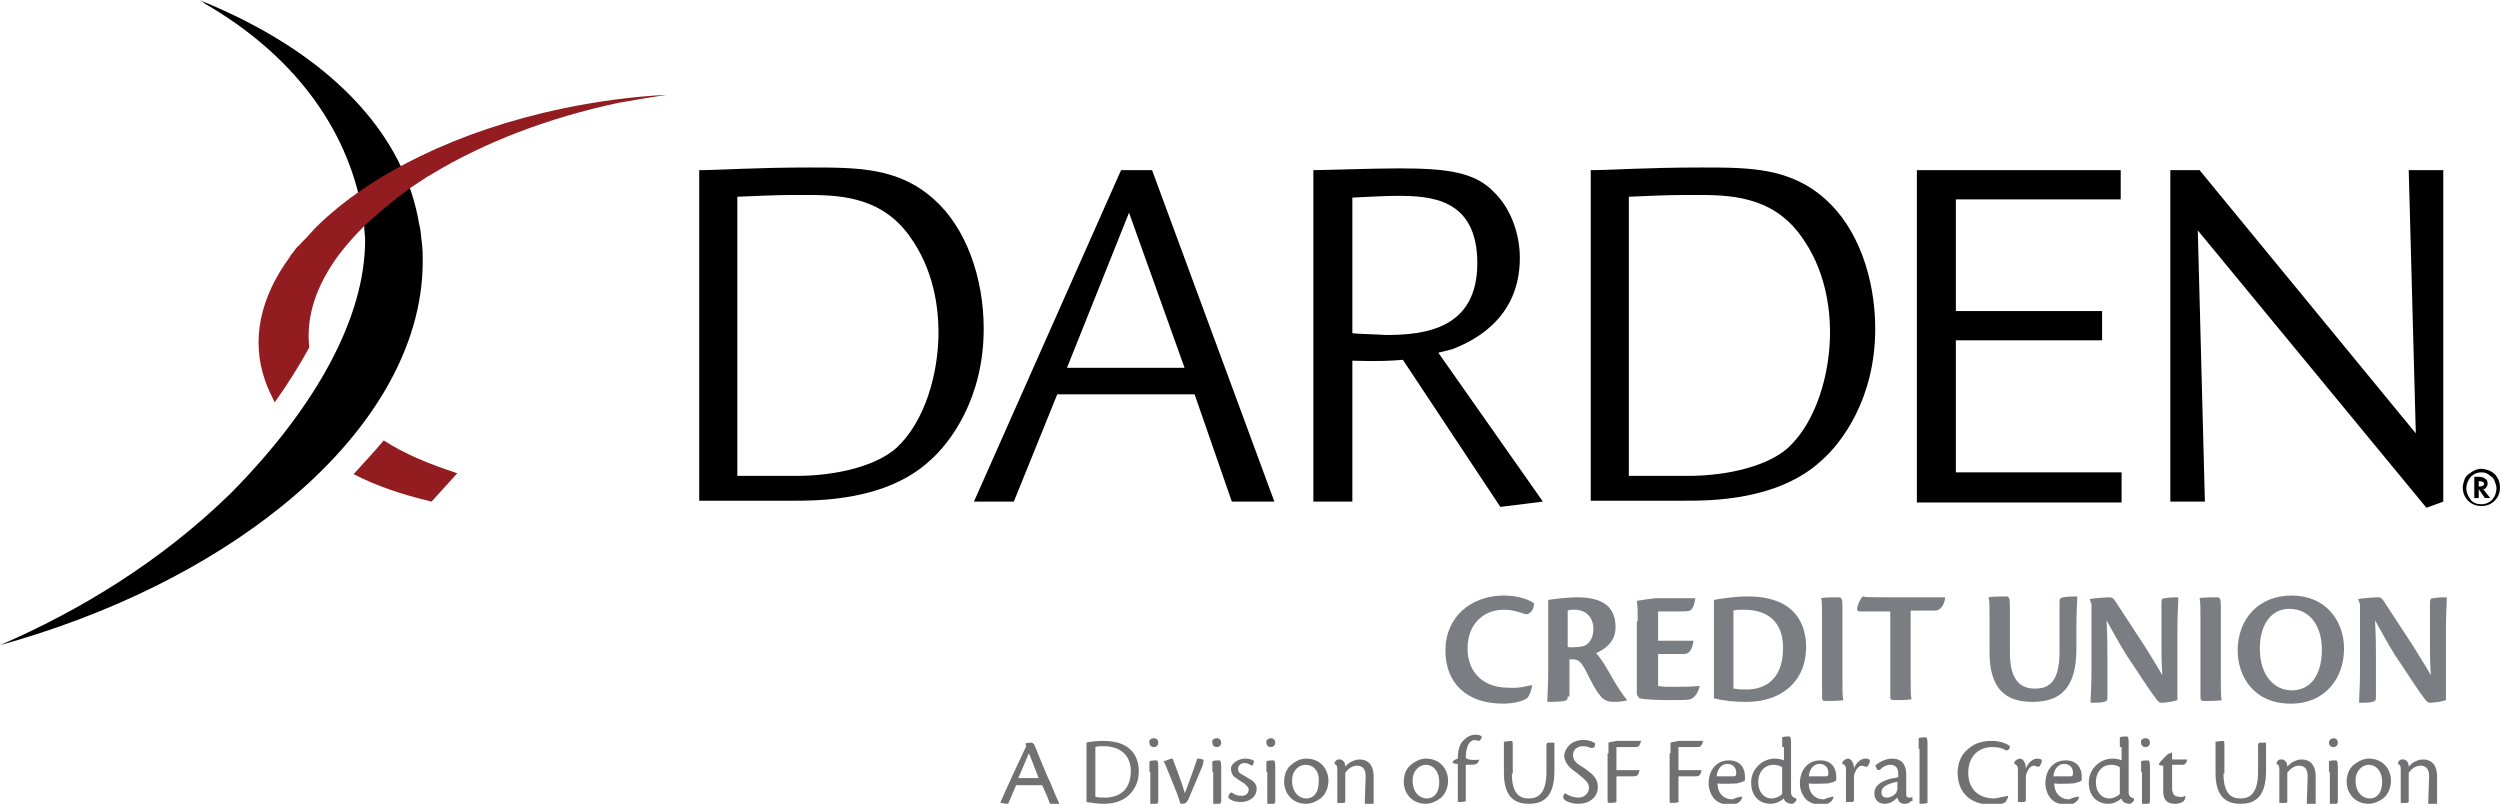
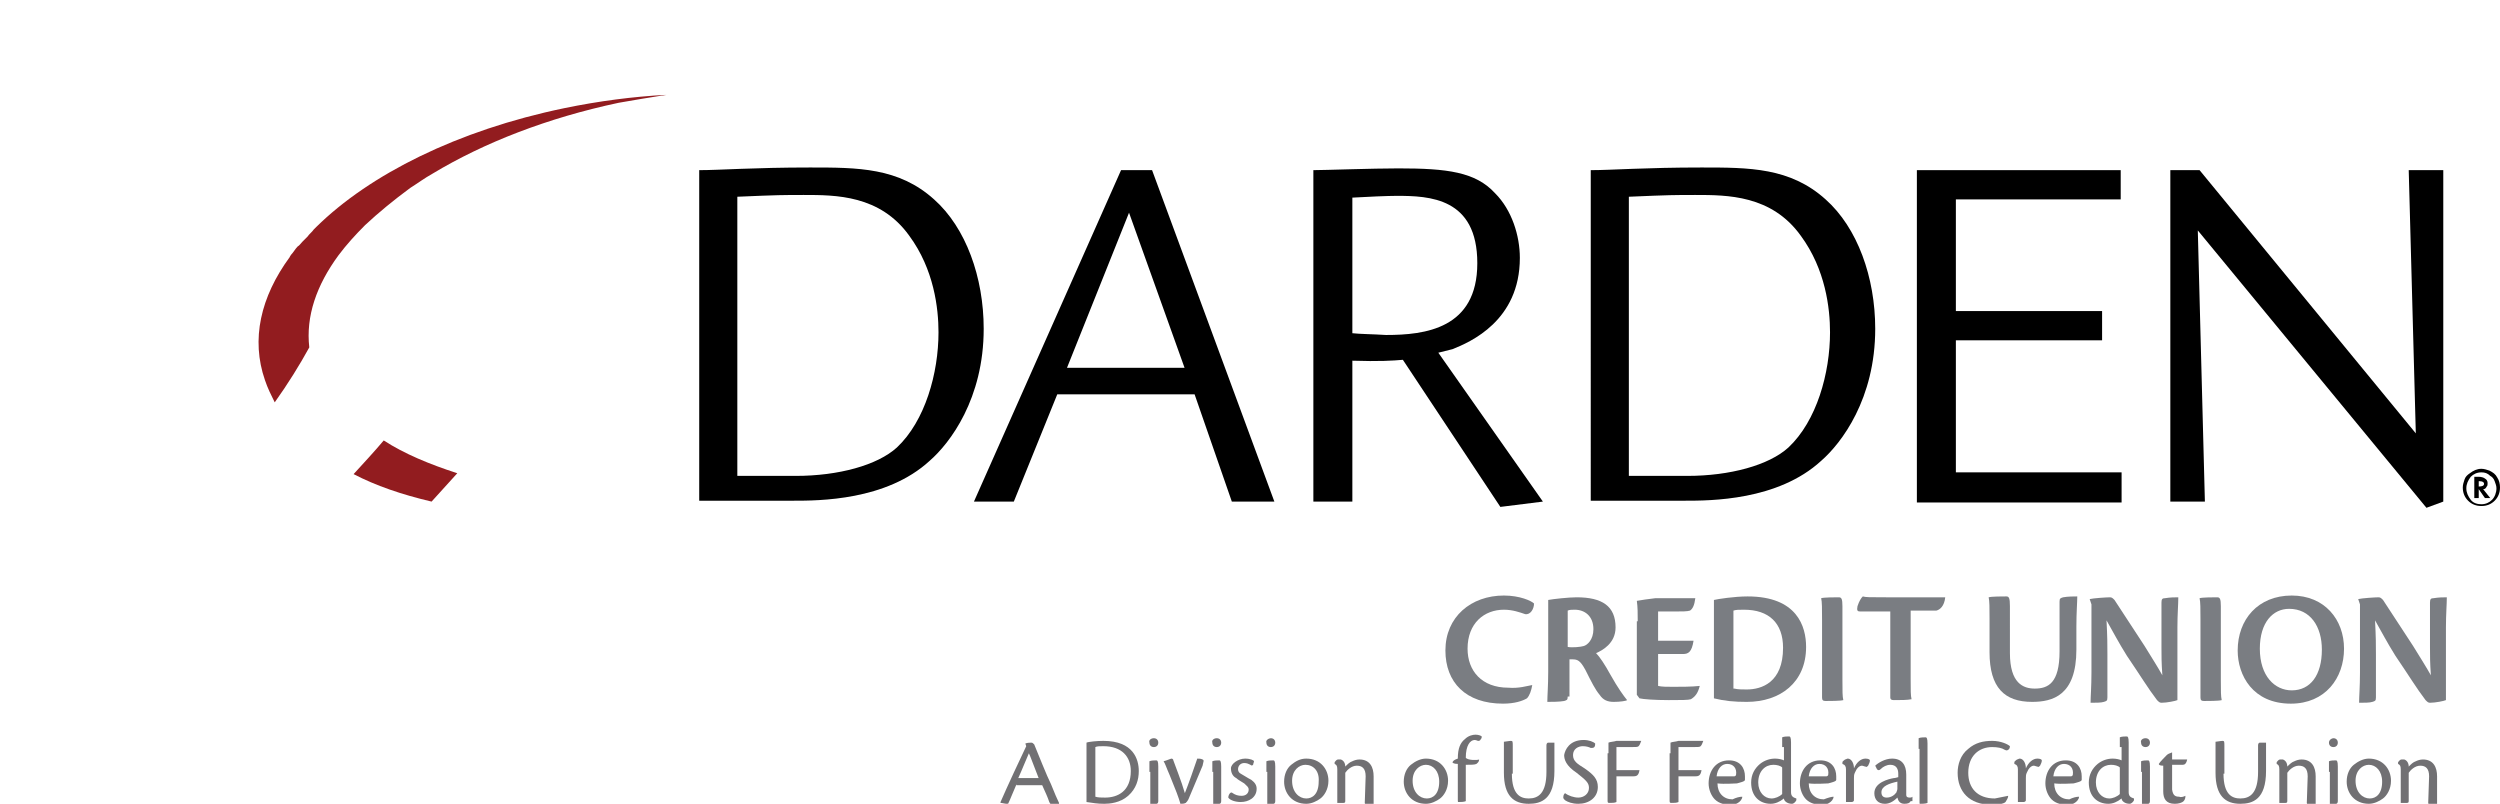
<svg xmlns="http://www.w3.org/2000/svg" version="1.1" id="Layer_1" x="0px" y="0px" viewBox="0 0 282.1 90.7" style="enable-background:new 0 0 282.1 90.7;" xml:space="preserve">
  <style type="text/css">
	.st0{fill:#7A7D82;}
	.st1{fill:#717073;}
	.st2{fill:#921C1F;}
</style>
  <g>
    <path class="st0" d="M172.9,77.3c-0.1,0.6-0.3,1.2-0.6,1.5c-0.5,0.3-1.4,0.6-2.7,0.6c-4.2,0-6.5-2.4-6.5-6c0-3.8,2.9-6.2,6.6-6.2   c1.8,0,3.1,0.6,3.4,0.9c0,0.6-0.4,1.3-1,1.2c-0.6-0.2-1.4-0.5-2.4-0.5c-2.2,0-4.1,1.5-4.1,4.4c0,2.5,1.6,4.4,4.6,4.4   C171.4,77.7,172.3,77.4,172.9,77.3L172.9,77.3z" />
    <path class="st0" d="M176.9,78.6c0,0.4-0.1,0.4-0.4,0.5c-0.5,0.1-1.5,0.1-1.9,0.1c0-0.7,0.1-1.8,0.1-3.4v-6.2c0-0.9,0-1.4,0-1.9   c0.5-0.1,2.3-0.3,3.2-0.3c2.9,0,4.4,1,4.4,3.4c0,1.8-1.5,2.6-2.2,2.9c0.4,0.4,1,1.3,1.6,2.4c0.9,1.6,1.5,2.4,1.9,2.9V79   c-0.1,0.1-0.8,0.2-1.5,0.2c-0.7,0-1.2-0.2-1.6-0.8c-0.5-0.6-0.9-1.4-1.6-2.8c-0.6-1.1-0.9-1.2-1.5-1.2c-0.1,0-0.2,0-0.3,0V78.6z    M176.9,73c0.5,0.1,1.5,0,1.8-0.1c0.4-0.1,1.1-0.7,1.1-1.9c0-1.5-1-2.2-2.1-2.2c-0.3,0-0.6,0-0.8,0.1V73z" />
    <path class="st0" d="M184.8,70.1c0-0.9,0-1.6-0.1-2.3c0.5-0.1,1.3-0.2,2.1-0.3c0.9,0,3.1,0,4.5,0c-0.1,0.8-0.3,1.2-0.6,1.4   c-0.3,0.1-0.9,0.1-1.7,0.1h-1.9v3.3h4c-0.2,1.3-0.6,1.5-1.2,1.5h-2.8v3.6c0.4,0.1,1,0.1,1.7,0.1c0.8,0,2.1,0,3-0.1l0,0   c-0.2,0.8-0.5,1.2-1,1.5c-0.3,0.1-1.1,0.1-2.5,0.1c-1.6,0-2.9-0.1-3.3-0.2l-0.3-0.4V70.1z" />
    <path class="st0" d="M193.4,69.8c0-1.3,0-1.6,0-2.1c0.4-0.1,2.3-0.4,3.8-0.4c5.6,0,6.6,3.4,6.6,5.7c0,4-2.9,6.2-6.7,6.2   c-1.4,0-2.5-0.1-3.7-0.4V69.8z M195.7,77.7c0.4,0.1,0.9,0.1,1.4,0.1c1.7,0,4.1-0.8,4.1-4.7c0-2.8-1.6-4.3-4.4-4.3   c-0.6,0-0.9,0-1.2,0.1V77.7z" />
    <path class="st0" d="M205.6,69.9c0-1.2,0-2-0.1-2.4c0.3-0.1,1.6-0.1,2-0.1c0.3,0,0.4,0.2,0.4,1v8.3c0,1.3,0,1.9,0.1,2.3   c-0.3,0.1-1.6,0.1-2,0.1c-0.3,0-0.4-0.1-0.4-0.4V69.9z" />
    <path class="st0" d="M213.2,69h-3.3c-0.3,0-0.4-0.1-0.3-0.6c0.2-0.6,0.4-0.9,0.6-1.1c0.3,0.1,0.8,0.1,2.7,0.1h6.6   c-0.1,1-0.6,1.4-1,1.5h-2.9v7.7c0,1.3,0,1.9,0.1,2.3c-0.5,0.1-1.2,0.1-2,0.1c-0.3,0-0.4-0.1-0.4-0.3V69z" />
    <path class="st0" d="M226.8,73.7c0,3.4,1.5,4,2.8,4c1.5,0,2.8-0.6,2.8-4.2v-5.6c0-0.4,0.1-0.4,0.4-0.5c0.5-0.1,1.3-0.1,1.6-0.1   c0,0.7-0.1,1.8-0.1,3.4v2.6c0,5.2-2.7,5.9-5,5.9c-3.1,0-4.8-1.6-4.8-5.6v-3.8c0-1.2,0-2-0.1-2.4c0.3-0.1,1.6-0.1,2-0.1   c0.3,0,0.4,0.2,0.4,1.1V73.7z" />
    <path class="st0" d="M235.8,67.6L235.8,67.6c0.4-0.1,1.9-0.2,2.3-0.2c0.2,0,0.3,0.1,0.5,0.3c0.6,0.9,2.1,3.2,3.4,5.2   c0.8,1.3,1.5,2.4,2,3.3c-0.1-1.4-0.1-2.2-0.1-3.1V68c0-0.4,0.1-0.5,0.4-0.5c0.6-0.1,1.1-0.1,1.5-0.1c0,0.8-0.1,1.9-0.1,3.4V79   c-0.2,0.1-1.2,0.3-1.8,0.3c-0.2,0-0.3-0.1-0.5-0.3c-1-1.3-1.9-2.8-3.4-5c-1-1.6-1.5-2.6-2.3-4c0.1,1.9,0.1,2.8,0.1,3.8v4.9   c0,0.4-0.1,0.4-0.4,0.5c-0.3,0.1-0.9,0.1-1.5,0.1c0-0.7,0.1-1.8,0.1-3.4v-7.7L235.8,67.6z" />
    <path class="st0" d="M248.3,69.9c0-1.2,0-2-0.1-2.4c0.3-0.1,1.6-0.1,2-0.1c0.3,0,0.4,0.2,0.4,1v8.3c0,1.3,0,1.9,0.1,2.3   c-0.3,0.1-1.6,0.1-2,0.1c-0.3,0-0.4-0.1-0.4-0.4V69.9z" />
    <path class="st0" d="M258.6,67.2c3.7,0,5.9,2.7,5.9,6c0,3.3-2.1,6.2-6,6.2c-4.3,0-6-3.2-6-6C252.5,69.9,254.8,67.2,258.6,67.2   L258.6,67.2z M258.3,68.7c-1.8,0-3.3,1.5-3.3,4.5c0,3.1,1.7,4.7,3.6,4.7c2.1,0,3.4-1.7,3.4-4.6C262,70.7,260.7,68.7,258.3,68.7   L258.3,68.7z" />
    <path class="st0" d="M266.1,67.6L266.1,67.6c0.4-0.1,1.9-0.2,2.3-0.2c0.2,0,0.3,0.1,0.5,0.3c0.6,0.9,2.1,3.2,3.4,5.2   c0.8,1.3,1.5,2.4,2,3.3c-0.1-1.4-0.1-2.2-0.1-3.1V68c0-0.4,0.1-0.5,0.4-0.5c0.6-0.1,1.1-0.1,1.5-0.1c0,0.8-0.1,1.9-0.1,3.4V79   c-0.2,0.1-1.2,0.3-1.8,0.3c-0.2,0-0.3-0.1-0.5-0.3c-1-1.3-1.9-2.8-3.4-5c-1-1.6-1.5-2.6-2.3-4c0.1,1.9,0.1,2.8,0.1,3.8v4.9   c0,0.4-0.1,0.4-0.4,0.5c-0.3,0.1-0.9,0.1-1.5,0.1c0-0.7,0.1-1.8,0.1-3.4v-7.7L266.1,67.6z" />
  </g>
  <g>
    <path class="st1" d="M114.7,88.5c-0.4,0.9-0.7,1.7-0.9,2.1c0,0.1-0.1,0.1-0.2,0.1c-0.2,0-0.5-0.1-0.7-0.1l0-0.1   c0.6-1.4,2.5-5.5,2.9-6.3l-0.1-0.3c0.2-0.1,0.6-0.1,0.7-0.1c0.1,0,0.2,0.1,0.3,0.2c0.5,1.2,1.4,3.5,1.9,4.5c0.4,1,0.7,1.7,0.9,2.1   l0,0.1c-0.2,0.1-0.6,0.1-0.8,0.1c-0.1,0-0.2-0.1-0.3-0.3c-0.2-0.6-0.4-1-0.8-1.9H114.7z M117.2,87.8c-0.6-1.5-0.9-2.4-1.1-2.8   c-0.4,0.9-0.7,1.7-1.2,2.8H117.2z" />
    <path class="st1" d="M122.6,85.1c0-0.7,0-1,0-1.3c0.2-0.1,1.2-0.2,1.9-0.2c3.4,0,4,2.1,4,3.4c0,1-0.3,2-1.2,2.8   c-0.9,0.8-2.1,0.9-2.7,0.9c-0.8,0-1.3-0.1-2-0.2V85.1z M123.6,89.9c0.3,0.1,0.7,0.1,1.1,0.1c1.4,0,2.9-0.7,2.9-3   c0-1.6-1-2.8-3.1-2.8c-0.4,0-0.7,0-0.9,0.1V89.9z" />
    <path class="st1" d="M130.2,83.3c0.3,0,0.5,0.2,0.5,0.5c0,0.3-0.2,0.5-0.5,0.5c-0.3,0-0.5-0.2-0.5-0.5   C129.6,83.5,129.9,83.3,130.2,83.3L130.2,83.3z M129.7,87.1c0-0.7,0-1,0-1.2c0.2-0.1,0.6-0.1,0.8-0.1c0.1,0,0.2,0.1,0.2,0.7v3.9   c0,0.2-0.1,0.3-0.2,0.3c-0.1,0-0.4,0-0.7,0.1c0-0.4,0-1.1,0-1.7V87.1z" />
    <path class="st1" d="M132.2,85.6c0.1,0,0.2,0.1,0.2,0.2c0.2,0.6,0.9,2.3,1.3,3.7c0.4-1,1.1-3,1.4-3.9c0.2,0,0.4,0,0.6,0.1   c0.2,0.1,0.1,0.2,0,0.7c-0.4,1-0.9,2.1-1.6,3.8c-0.1,0.2-0.2,0.3-0.3,0.4c-0.2,0.1-0.4,0.1-0.6,0.1c-0.2-0.7-0.5-1.5-1.2-3.2   c-0.4-0.9-0.5-1.3-0.7-1.6C131.7,85.8,132.1,85.6,132.2,85.6z" />
    <path class="st1" d="M137.3,83.3c0.3,0,0.5,0.2,0.5,0.5c0,0.3-0.2,0.5-0.5,0.5c-0.3,0-0.5-0.2-0.5-0.5   C136.7,83.5,137,83.3,137.3,83.3L137.3,83.3z M136.8,87.1c0-0.7,0-1,0-1.2c0.2-0.1,0.6-0.1,0.8-0.1c0.1,0,0.2,0.1,0.2,0.7v3.9   c0,0.2-0.1,0.3-0.2,0.3c-0.1,0-0.4,0-0.7,0.1c0-0.4,0-1.1,0-1.7V87.1z" />
    <path class="st1" d="M140.5,85.6c0.6,0,1,0.2,1,0.3c0,0.1-0.1,0.3-0.1,0.4c-0.1,0.1-0.2,0.1-0.3,0c-0.2-0.1-0.4-0.2-0.7-0.2   c-0.4,0-0.7,0.3-0.7,0.7c0,0.2,0.1,0.4,0.3,0.5c0.2,0.1,0.8,0.5,1.2,0.7c0.4,0.3,0.6,0.6,0.6,1c0,1-0.9,1.5-1.8,1.5   c-0.6,0-1.2-0.2-1.4-0.5c0-0.2,0.1-0.4,0.2-0.5c0.1-0.1,0.2-0.1,0.3,0c0.3,0.2,0.6,0.3,1,0.3c0.5,0,0.8-0.3,0.8-0.7   c0-0.3-0.2-0.4-0.5-0.7c-0.3-0.2-0.7-0.4-0.9-0.6c-0.4-0.2-0.6-0.6-0.6-1.1C138.9,86.2,139.7,85.6,140.5,85.6L140.5,85.6z" />
    <path class="st1" d="M143.4,83.3c0.3,0,0.5,0.2,0.5,0.5c0,0.3-0.2,0.5-0.5,0.5c-0.3,0-0.5-0.2-0.5-0.5   C142.8,83.5,143.2,83.3,143.4,83.3L143.4,83.3z M142.9,87.1c0-0.7,0-1,0-1.2c0.2-0.1,0.6-0.1,0.8-0.1c0.1,0,0.2,0.1,0.2,0.7v3.9   c0,0.2-0.1,0.3-0.2,0.3c-0.1,0-0.4,0-0.7,0.1c0-0.4,0-1.1,0-1.7V87.1z" />
    <path class="st1" d="M147.4,85.6c1.6,0,2.5,1.2,2.5,2.5c0,1-0.5,1.7-0.9,2c-0.4,0.3-1,0.6-1.6,0.6c-1.6,0-2.5-1.2-2.5-2.5   c0-0.8,0.3-1.5,0.8-1.9C146.2,85.9,146.7,85.6,147.4,85.6L147.4,85.6z M147.3,86.3c-0.7,0-1.5,0.6-1.5,1.8c0,1.3,0.8,2,1.6,2   c0.7,0,1.4-0.5,1.4-1.9C148.9,87,148.2,86.3,147.3,86.3L147.3,86.3z" />
    <path class="st1" d="M154.1,87.6c0-0.9-0.4-1.2-1-1.2c-0.6,0-1.1,0.5-1.3,0.8v3.1c0,0.2,0,0.3-0.2,0.3c-0.2,0-0.5,0-0.7,0   c0-0.4,0-1,0-2v-1.8c0-0.4-0.1-0.5-0.3-0.6V86c0.1-0.1,0.2-0.3,0.4-0.3c0.1,0,0.2,0,0.3,0c0.3,0.1,0.5,0.4,0.5,0.8   c0.3-0.3,0.5-0.5,0.8-0.6c0.2-0.1,0.5-0.2,0.8-0.2c1.2,0,1.6,0.9,1.6,1.9v1.7c0,0.6,0,1.1,0,1.4c-0.2,0-0.5,0.1-0.8,0.1   c-0.1,0-0.2-0.1-0.2-0.2L154.1,87.6z" />
    <path class="st1" d="M160.9,85.6c1.6,0,2.5,1.2,2.5,2.5c0,1-0.5,1.7-0.9,2c-0.4,0.3-1,0.6-1.6,0.6c-1.6,0-2.5-1.2-2.5-2.5   c0-0.8,0.3-1.5,0.8-1.9C159.7,85.9,160.3,85.6,160.9,85.6L160.9,85.6z M160.9,86.3c-0.7,0-1.5,0.6-1.5,1.8c0,1.3,0.8,2,1.6,2   c0.7,0,1.4-0.5,1.4-1.9C162.4,87,161.7,86.3,160.9,86.3L160.9,86.3z" />
    <path class="st1" d="M166.9,85.7c0,0.3-0.2,0.4-0.3,0.5c-0.2,0.1-0.6,0.1-1.2,0.1c0,1.1,0,3.5,0,4.1c-0.2,0.1-0.6,0.1-0.8,0.1   c-0.1,0-0.1,0-0.1-0.2c0-1.2,0-2.5,0-4.1c-0.4,0-0.6-0.1-0.6-0.2c0.1-0.2,0.3-0.3,0.6-0.4c0-1.2,0.3-1.8,0.8-2.2   c0.4-0.4,0.9-0.5,1.2-0.5c0.3,0,0.6,0.1,0.7,0.2c0,0.1,0,0.2-0.1,0.3c-0.1,0.2-0.2,0.2-0.3,0.2c-0.1,0-0.2-0.1-0.4-0.1   c-0.5,0-1,0.6-1,2C165.6,85.8,166.7,85.8,166.9,85.7z" />
    <path class="st1" d="M170.6,87.3c0,2.4,1,2.8,1.9,2.8c1.1,0,2-0.6,2-3v-3c0-0.2,0.1-0.3,0.2-0.3c0.3,0,0.5,0,0.7,0c0,0.4,0,1.1,0,2   V87c0,3.2-1.5,3.7-2.9,3.7c-1.7,0-2.8-0.9-2.8-3.5v-2.1c0-0.7,0-1.2,0-1.4c0.1,0,0.6-0.1,0.8-0.1c0.2,0,0.2,0.1,0.2,0.6V87.3z" />
    <path class="st1" d="M178.7,83.5c0.6,0,1.1,0.2,1.3,0.4c0,0.1,0,0.3-0.1,0.4c-0.1,0.1-0.2,0.1-0.4,0.1c-0.2-0.1-0.5-0.2-0.9-0.2   c-0.5,0-1.1,0.3-1.1,1c0,0.7,0.5,1,1.3,1.5c1,0.7,1.5,1.2,1.5,2.1c0,1.2-1,1.9-2.2,1.9c-0.7,0-1.2-0.2-1.5-0.4   c-0.1-0.1-0.2-0.2-0.2-0.3c0-0.3,0.1-0.4,0.2-0.5c0.4,0.3,1,0.5,1.5,0.5c0.6,0,1.2-0.4,1.2-1.1c0-0.6-0.4-0.9-1.4-1.7   c-1.2-0.8-1.4-1.5-1.4-2C176.6,84.6,177.1,83.5,178.7,83.5L178.7,83.5z" />
    <path class="st1" d="M181.5,85c0-0.6,0-0.9,0-1.2c0.2-0.1,0.6-0.1,0.9-0.2c0.6,0,2.4,0,2.8,0c-0.1,0.3-0.2,0.5-0.3,0.6   c-0.1,0.1-0.3,0.1-0.8,0.1h-1.7v2.6h2.6c-0.1,0.6-0.3,0.7-0.7,0.7h-1.9c0,1.2,0,2.1,0,2.9c-0.2,0.1-0.5,0.1-0.8,0.1   c-0.1,0-0.2,0-0.2-0.2V85z" />
    <path class="st1" d="M188.5,85c0-0.6,0-0.9,0-1.2c0.2-0.1,0.6-0.1,0.9-0.2c0.6,0,2.4,0,2.8,0c-0.1,0.3-0.2,0.5-0.3,0.6   c-0.1,0.1-0.3,0.1-0.8,0.1h-1.7v2.6h2.6c-0.1,0.6-0.3,0.7-0.7,0.7h-1.9c0,1.2,0,2.1,0,2.9c-0.2,0.1-0.5,0.1-0.8,0.1   c-0.1,0-0.2,0-0.2-0.2V85z" />
    <path class="st1" d="M196.6,89.9c0,0.3-0.3,0.6-0.5,0.7c-0.1,0.1-0.5,0.2-0.9,0.2c-0.5,0-1.2-0.1-1.7-0.6c-0.4-0.4-0.7-1.1-0.7-1.8   c0-1.4,0.8-2.6,2.3-2.6c1.3,0,1.8,0.9,1.8,1.8c0,0.1,0,0.3,0,0.4c0,0.2-0.6,0.3-0.9,0.4c-0.3,0-1.4,0.1-2.2,0   c0,1.1,0.7,1.8,1.7,1.8C195.9,90,196.3,89.9,196.6,89.9L196.6,89.9z M194.9,86.2c-0.6,0-1.1,0.5-1.2,1.4c0.8,0,1.8,0,2,0   c0.1,0,0.2-0.1,0.2-0.2C196,86.7,195.6,86.2,194.9,86.2L194.9,86.2z" />
    <path class="st1" d="M201.1,84.3c0-0.6,0-0.8,0-1.1c0.2-0.1,0.6-0.1,0.8-0.1c0.1,0,0.2,0.1,0.2,0.7v5.6c0,0.5,0.3,0.6,0.6,0.7v0.2   c-0.1,0.2-0.3,0.4-0.5,0.4c-0.5,0-0.9-0.3-0.9-0.6c-0.5,0.4-1,0.6-1.5,0.6c-1.2,0-2.2-0.8-2.2-2.4c0-0.9,0.4-1.6,1-2.1   c0.5-0.4,1.1-0.6,1.7-0.6c0.4,0,0.8,0.1,1,0.2V84.3z M201.1,86.6c-0.2-0.2-0.6-0.3-1-0.3c-0.9,0-1.7,0.7-1.7,2   c0,1.1,0.7,1.8,1.5,1.8c0.4,0,0.9-0.2,1.2-0.5V86.6z" />
    <path class="st1" d="M206.9,89.9c0,0.3-0.3,0.6-0.5,0.7c-0.1,0.1-0.5,0.2-0.9,0.2c-0.5,0-1.2-0.1-1.7-0.6c-0.4-0.4-0.7-1.1-0.7-1.8   c0-1.4,0.8-2.6,2.3-2.6c1.3,0,1.8,0.9,1.8,1.8c0,0.1,0,0.3,0,0.4c0,0.2-0.6,0.3-0.9,0.4c-0.3,0-1.4,0.1-2.2,0   c0,1.1,0.7,1.8,1.7,1.8C206.3,90,206.7,89.9,206.9,89.9L206.9,89.9z M205.3,86.2c-0.6,0-1.1,0.5-1.2,1.4c0.8,0,1.8,0,2,0   c0.1,0,0.2-0.1,0.2-0.2C206.4,86.7,206,86.2,205.3,86.2L205.3,86.2z" />
    <path class="st1" d="M208.3,86.8c0-0.3-0.1-0.5-0.4-0.6V86c0-0.1,0.2-0.2,0.3-0.3c0.1,0,0.2-0.1,0.3-0.1c0.4,0,0.7,0.5,0.7,1.1   c0.3-0.7,0.8-1.1,1.3-1.1c0.3,0,0.5,0.1,0.5,0.2c0,0.2-0.1,0.4-0.2,0.6c-0.1,0.1-0.2,0.2-0.3,0.1c-0.1,0-0.3-0.1-0.4-0.1   c-0.3,0-0.6,0.3-0.8,0.8c-0.1,0.2-0.1,0.4-0.1,0.6c0,0.7,0,2,0,2.4c0,0.2,0,0.2-0.2,0.3c-0.3,0-0.5,0-0.7,0c0-0.4,0-1,0-2V86.8z" />
    <path class="st1" d="M215.6,90.4c-0.1,0.2-0.3,0.3-0.7,0.3c-0.5,0-0.7-0.3-0.8-0.7c-0.3,0.3-0.8,0.7-1.4,0.7   c-0.8,0-1.2-0.5-1.2-1.2c0-1.2,1.6-1.6,2.2-1.7c0.2,0,0.4-0.1,0.5-0.1v-0.4c0-0.5-0.2-1-0.9-1c-0.4,0-0.8,0.2-1.1,0.5   c-0.2,0.2-0.4,0.1-0.5-0.2l-0.1-0.2c0.3-0.3,1.1-0.8,1.9-0.8c1.1,0,1.6,0.7,1.6,1.8c0,0.5,0,1.6,0,2.3c0,0.2,0.1,0.3,0.4,0.3   c0.1,0,0.2,0,0.3-0.1V90.4z M212.3,89.4c0,0.4,0.2,0.6,0.6,0.6c0.5,0,0.9-0.3,1.1-0.6c0-0.1,0.1-0.2,0.1-0.4v-0.8   C213.2,88.4,212.3,88.7,212.3,89.4L212.3,89.4z" />
    <path class="st1" d="M216.5,84.5c0-0.6,0-1,0-1.2c0.2-0.1,0.6-0.1,0.8-0.1c0.1,0,0.2,0.1,0.2,0.7v5.3c0,0.5,0,1.1,0,1.4   c-0.2,0.1-0.7,0.1-0.8,0.1c-0.1,0-0.1,0-0.1-0.1V84.5z" />
    <path class="st1" d="M226.6,89.8c0,0.3-0.2,0.5-0.3,0.7c-0.2,0.2-0.8,0.3-1.6,0.3c-2.5,0-3.8-1.5-3.8-3.6c0-0.9,0.3-2,1.2-2.7   c0.8-0.7,1.7-0.9,2.7-0.9c1,0,1.8,0.4,2,0.6c0,0.2-0.1,0.4-0.2,0.4c-0.1,0.1-0.2,0.1-0.4,0c-0.3-0.2-0.8-0.3-1.4-0.3   c-1.5,0-2.7,1-2.7,2.9c0,1.7,1,2.9,3,2.9C225.5,90,226.2,89.9,226.6,89.8L226.6,89.8z" />
    <path class="st1" d="M227.7,86.8c0-0.3-0.1-0.5-0.4-0.6V86c0-0.1,0.2-0.2,0.3-0.3c0.1,0,0.2-0.1,0.3-0.1c0.4,0,0.7,0.5,0.7,1.1   c0.3-0.7,0.8-1.1,1.3-1.1c0.3,0,0.5,0.1,0.5,0.2c0,0.2-0.1,0.4-0.2,0.6c-0.1,0.1-0.2,0.2-0.3,0.1c-0.1,0-0.3-0.1-0.4-0.1   c-0.3,0-0.6,0.3-0.8,0.8c-0.1,0.2-0.1,0.4-0.1,0.6c0,0.7,0,2,0,2.4c0,0.2,0,0.2-0.2,0.3c-0.3,0-0.5,0-0.7,0c0-0.4,0-1,0-2V86.8z" />
    <path class="st1" d="M234.6,89.9c0,0.3-0.3,0.6-0.5,0.7c-0.1,0.1-0.5,0.2-0.9,0.2c-0.5,0-1.2-0.1-1.7-0.6c-0.4-0.4-0.7-1.1-0.7-1.8   c0-1.4,0.8-2.6,2.3-2.6c1.3,0,1.8,0.9,1.8,1.8c0,0.1,0,0.3,0,0.4c0,0.2-0.6,0.3-0.9,0.4c-0.3,0-1.4,0.1-2.2,0   c0,1.1,0.7,1.8,1.7,1.8C233.9,90,234.3,89.9,234.6,89.9L234.6,89.9z M232.9,86.2c-0.6,0-1.1,0.5-1.2,1.4c0.8,0,1.8,0,2,0   c0.1,0,0.2-0.1,0.2-0.2C234,86.7,233.6,86.2,232.9,86.2L232.9,86.2z" />
    <path class="st1" d="M239.2,84.3c0-0.6,0-0.8,0-1.1c0.2-0.1,0.6-0.1,0.8-0.1c0.1,0,0.2,0.1,0.2,0.7v5.6c0,0.5,0.3,0.6,0.6,0.7v0.2   c-0.1,0.2-0.3,0.4-0.5,0.4c-0.5,0-0.9-0.3-0.9-0.6c-0.5,0.4-1,0.6-1.5,0.6c-1.2,0-2.2-0.8-2.2-2.4c0-0.9,0.4-1.6,1-2.1   c0.5-0.4,1.1-0.6,1.7-0.6c0.4,0,0.8,0.1,1,0.2V84.3z M239.2,86.6c-0.2-0.2-0.6-0.3-1-0.3c-0.9,0-1.7,0.7-1.7,2   c0,1.1,0.7,1.8,1.5,1.8c0.4,0,0.9-0.2,1.2-0.5V86.6z" />
    <path class="st1" d="M242.1,83.3c0.3,0,0.5,0.2,0.5,0.5c0,0.3-0.2,0.5-0.5,0.5c-0.3,0-0.5-0.2-0.5-0.5   C241.5,83.5,241.8,83.3,242.1,83.3L242.1,83.3z M241.6,87.1c0-0.7,0-1,0-1.2c0.2-0.1,0.6-0.1,0.8-0.1c0.1,0,0.2,0.1,0.2,0.7v3.9   c0,0.2-0.1,0.3-0.2,0.3c-0.1,0-0.4,0-0.7,0.1c0-0.4,0-1.1,0-1.7V87.1z" />
    <path class="st1" d="M246.6,89.8l0,0.1c0,0.2-0.1,0.4-0.2,0.5c-0.2,0.2-0.6,0.3-1,0.3c-1,0-1.3-0.6-1.3-1.4c0-0.5,0-1.5,0-2.9   c-0.4,0-0.5-0.1-0.5-0.2c0.1-0.2,0.8-0.9,0.9-1c0.1-0.1,0.3-0.2,0.6-0.3c0,0.4,0,0.6,0,0.8c0.4,0,1.6,0,1.7,0   c-0.1,0.5-0.3,0.6-0.5,0.6c-0.4,0-0.4,0-1.2,0c0,1.1,0,2.3,0,2.8c0.1,0.7,0.4,0.8,0.8,0.8C246.1,90,246.4,89.9,246.6,89.8   L246.6,89.8z" />
    <path class="st1" d="M250.9,87.3c0,2.4,1,2.8,1.9,2.8c1.1,0,2-0.6,2-3v-3c0-0.2,0.1-0.3,0.2-0.3c0.3,0,0.5,0,0.7,0c0,0.4,0,1.1,0,2   V87c0,3.2-1.5,3.7-2.9,3.7c-1.7,0-2.8-0.9-2.8-3.5v-2.1c0-0.7,0-1.2,0-1.4c0.1,0,0.6-0.1,0.8-0.1c0.2,0,0.2,0.1,0.2,0.6V87.3z" />
    <path class="st1" d="M260.4,87.6c0-0.9-0.4-1.2-1-1.2c-0.6,0-1.1,0.5-1.3,0.8v3.1c0,0.2,0,0.3-0.2,0.3c-0.2,0-0.5,0-0.7,0   c0-0.4,0-1,0-2v-1.8c0-0.4-0.1-0.5-0.3-0.6V86c0.1-0.1,0.2-0.3,0.4-0.3c0.1,0,0.2,0,0.3,0c0.3,0.1,0.5,0.4,0.5,0.8   c0.3-0.3,0.5-0.5,0.8-0.6c0.2-0.1,0.5-0.2,0.8-0.2c1.2,0,1.6,0.9,1.6,1.9v1.7c0,0.6,0,1.1,0,1.4c-0.2,0-0.5,0.1-0.8,0.1   c-0.1,0-0.2-0.1-0.2-0.2L260.4,87.6z" />
    <path class="st1" d="M263.3,83.3c0.3,0,0.5,0.2,0.5,0.5c0,0.3-0.2,0.5-0.5,0.5c-0.3,0-0.5-0.2-0.5-0.5   C262.8,83.5,263.1,83.3,263.3,83.3L263.3,83.3z M262.8,87.1c0-0.7,0-1,0-1.2c0.2-0.1,0.6-0.1,0.8-0.1c0.1,0,0.2,0.1,0.2,0.7v3.9   c0,0.2-0.1,0.3-0.2,0.3c-0.1,0-0.4,0-0.7,0.1c0-0.4,0-1.1,0-1.7V87.1z" />
    <path class="st1" d="M267.3,85.6c1.6,0,2.5,1.2,2.5,2.5c0,1-0.5,1.7-0.9,2c-0.4,0.3-1,0.6-1.6,0.6c-1.6,0-2.5-1.2-2.5-2.5   c0-0.8,0.3-1.5,0.8-1.9C266.1,85.9,266.7,85.6,267.3,85.6L267.3,85.6z M267.3,86.3c-0.7,0-1.5,0.6-1.5,1.8c0,1.3,0.8,2,1.6,2   c0.7,0,1.4-0.5,1.4-1.9C268.8,87,268.1,86.3,267.3,86.3L267.3,86.3z" />
    <path class="st1" d="M274.1,87.6c0-0.9-0.4-1.2-1-1.2c-0.6,0-1.1,0.5-1.3,0.8v3.1c0,0.2,0,0.3-0.2,0.3c-0.2,0-0.5,0-0.7,0   c0-0.4,0-1,0-2v-1.8c0-0.4-0.1-0.5-0.3-0.6V86c0.1-0.1,0.2-0.3,0.4-0.3c0.1,0,0.2,0,0.3,0c0.3,0.1,0.5,0.4,0.5,0.8   c0.3-0.3,0.5-0.5,0.8-0.6c0.2-0.1,0.5-0.2,0.8-0.2c1.2,0,1.6,0.9,1.6,1.9v1.7c0,0.6,0,1.1,0,1.4c-0.2,0-0.5,0.1-0.8,0.1   c-0.1,0-0.2-0.1-0.2-0.2L274.1,87.6z" />
  </g>
-   <path d="M47.3,25.3C45.8,16.2,39.1,8.5,28.9,3c-2-1.1-4.2-2.1-6.4-3c0.2,0.1,0.4,0.2,0.6,0.4C32.8,6,39.2,14.2,40.9,24  c0.1,0.5,0.1,1,0.2,1.5c0,0.1,0,0.1,0,0.1c0,0.5,0.1,1,0.1,1.5c0,8.6-5.4,18.7-15.2,28.6C18.1,63.4,9,68.9,0,72.8  c12.6-3.5,23.5-9,31.7-15.6c10.2-8.2,16-18,16-27.7c0-0.7,0-1.4-0.1-2.1C47.5,26.7,47.5,26,47.3,25.3z" />
  <path d="M78.9,19.2c2.3,0,6.2-0.3,12.5-0.3c5.4,0,10,0,14,3.6c3.6,3.2,5.6,8.8,5.6,14.6c0,7.9-3.8,12.9-6.1,14.9  c-4.9,4.5-12.5,4.5-15.4,4.5H78.9V19.2z M83.3,53.7h6.5c4.8,0,9.2-1.2,11.4-3.2c3.2-3,4.7-8.4,4.7-13c0-2.7-0.5-7.1-3.3-10.9  c-3.3-4.6-8.3-4.6-11.9-4.6c-2.3,0-2.9,0-7.5,0.2V53.7z" />
  <path d="M114.4,56.6h-4.5l16.6-37.4h3.5l13.8,37.4H139l-4.2-12.1h-15.5L114.4,56.6z M133.7,41.6L127.4,24l-7,17.5H133.7z" />
  <path d="M174.1,56.6l-11.8-16.8l1.6-0.4c2-0.8,7.6-3.2,7.6-10.3c0-2.5-0.9-5.4-2.8-7.3c-2.2-2.4-5.4-2.8-10.9-2.8  c-2.9,0-8.4,0.2-9.6,0.2v37.4h4.4V40.7c3,0.1,4.6,0,5.7-0.1l11,16.6L174.1,56.6z M152.6,37.6V22.3c1.6-0.1,4.1-0.2,5-0.2  c3.7,0,9.1,0.2,9.1,7.6c0,7.4-5.9,8.1-10.3,8.1C154.8,37.7,153.5,37.7,152.6,37.6z" />
  <path d="M179.5,19.2c2.3,0,6.2-0.3,12.5-0.3c5.4,0,10,0,14,3.6c3.6,3.2,5.6,8.8,5.6,14.6c0,7.9-3.8,12.9-6.1,14.9  c-4.9,4.5-12.5,4.5-15.4,4.5h-10.6V19.2z M183.9,53.7h6.5c4.8,0,9.2-1.2,11.4-3.2c3.2-3,4.7-8.4,4.7-13c0-2.7-0.5-7.1-3.3-10.9  c-3.3-4.6-8.3-4.6-11.9-4.6c-2.3,0-2.9,0-7.5,0.2V53.7z" />
  <path d="M220.6,53.3h18.8v3.4h-23.1V19.2h23v3.3h-18.6v12.6h16.5v3.3h-16.5V53.3z" />
  <path d="M275.7,56.6l-1.9,0.7L248,26l0.8,30.6h-3.9V19.2h3.3l24.4,29.7l-0.8-29.7h3.9V56.6z" />
  <path class="st2" d="M39.9,53.5c2.5,1.3,5.4,2.3,8.8,3.1l2.9-3.2c-3.1-1-6-2.2-8.3-3.7C42.3,50.9,40.9,52.4,39.9,53.5z M75.2,10.7  c-3.8,0.2-7.6,0.7-11.5,1.5c-12.1,2.5-22,7.5-28,13.4c-0.1,0.1-0.2,0.2-0.3,0.3c-0.2,0.3-0.5,0.5-0.7,0.8c-0.2,0.2-0.4,0.4-0.6,0.6  c-0.2,0.2-0.3,0.4-0.5,0.5c-0.3,0.3-0.5,0.7-0.8,1c0,0.1-0.1,0.1-0.1,0.2h0c-3.3,4.5-4.4,9.3-2.8,13.9c0.3,0.9,0.7,1.7,1.1,2.5  c1.5-2.1,2.8-4.2,3.9-6.2c-0.4-3.5,0.8-7,3.3-10.4c0.9-1.2,1.9-2.3,3-3.4c1.5-1.4,3.2-2.8,5.1-4.2c0,0,0,0,0,0  c0.8-0.5,1.6-1.1,2.5-1.6c0,0,0,0,0,0c5.8-3.5,13-6.3,21-8C71.5,11.3,73.3,11,75.2,10.7c-0.3,0.1-0.5,0.1-0.7,0.1  C74.7,10.8,74.9,10.7,75.2,10.7z" />
  <path d="M282.1,55c0,0.6-0.2,1.1-0.6,1.5c-0.4,0.4-0.9,0.6-1.5,0.6c-0.6,0-1.1-0.2-1.5-0.6c-0.4-0.4-0.6-0.9-0.6-1.5  c0-0.3,0.1-0.6,0.2-0.9c0.1-0.3,0.3-0.5,0.6-0.7c0.4-0.3,0.8-0.5,1.3-0.5c0.3,0,0.6,0.1,0.9,0.2c0.4,0.2,0.7,0.4,0.9,0.8  C282,54.2,282.1,54.6,282.1,55z M280,53.3c-0.5,0-0.9,0.2-1.2,0.5c-0.3,0.4-0.5,0.8-0.5,1.3c0,0.5,0.2,0.9,0.5,1.3  c0.3,0.4,0.8,0.5,1.2,0.5c0.5,0,0.9-0.2,1.2-0.5c0.3-0.3,0.5-0.8,0.5-1.3c0-0.3-0.1-0.5-0.2-0.8c-0.1-0.3-0.3-0.5-0.5-0.6  C280.7,53.4,280.4,53.3,280,53.3z M280.2,55.2l0.8,1h-0.6l-0.7-1v1h-0.5v-2.4h0.5c0.3,0,0.6,0.1,0.7,0.2c0.2,0.1,0.3,0.3,0.3,0.5  c0,0.2,0,0.3-0.1,0.4C280.5,55.1,280.4,55.2,280.2,55.2L280.2,55.2z M279.7,54.9L279.7,54.9c0.4,0,0.6-0.1,0.6-0.3  c0-0.2-0.2-0.3-0.5-0.3h-0.1V54.9z" />
</svg>